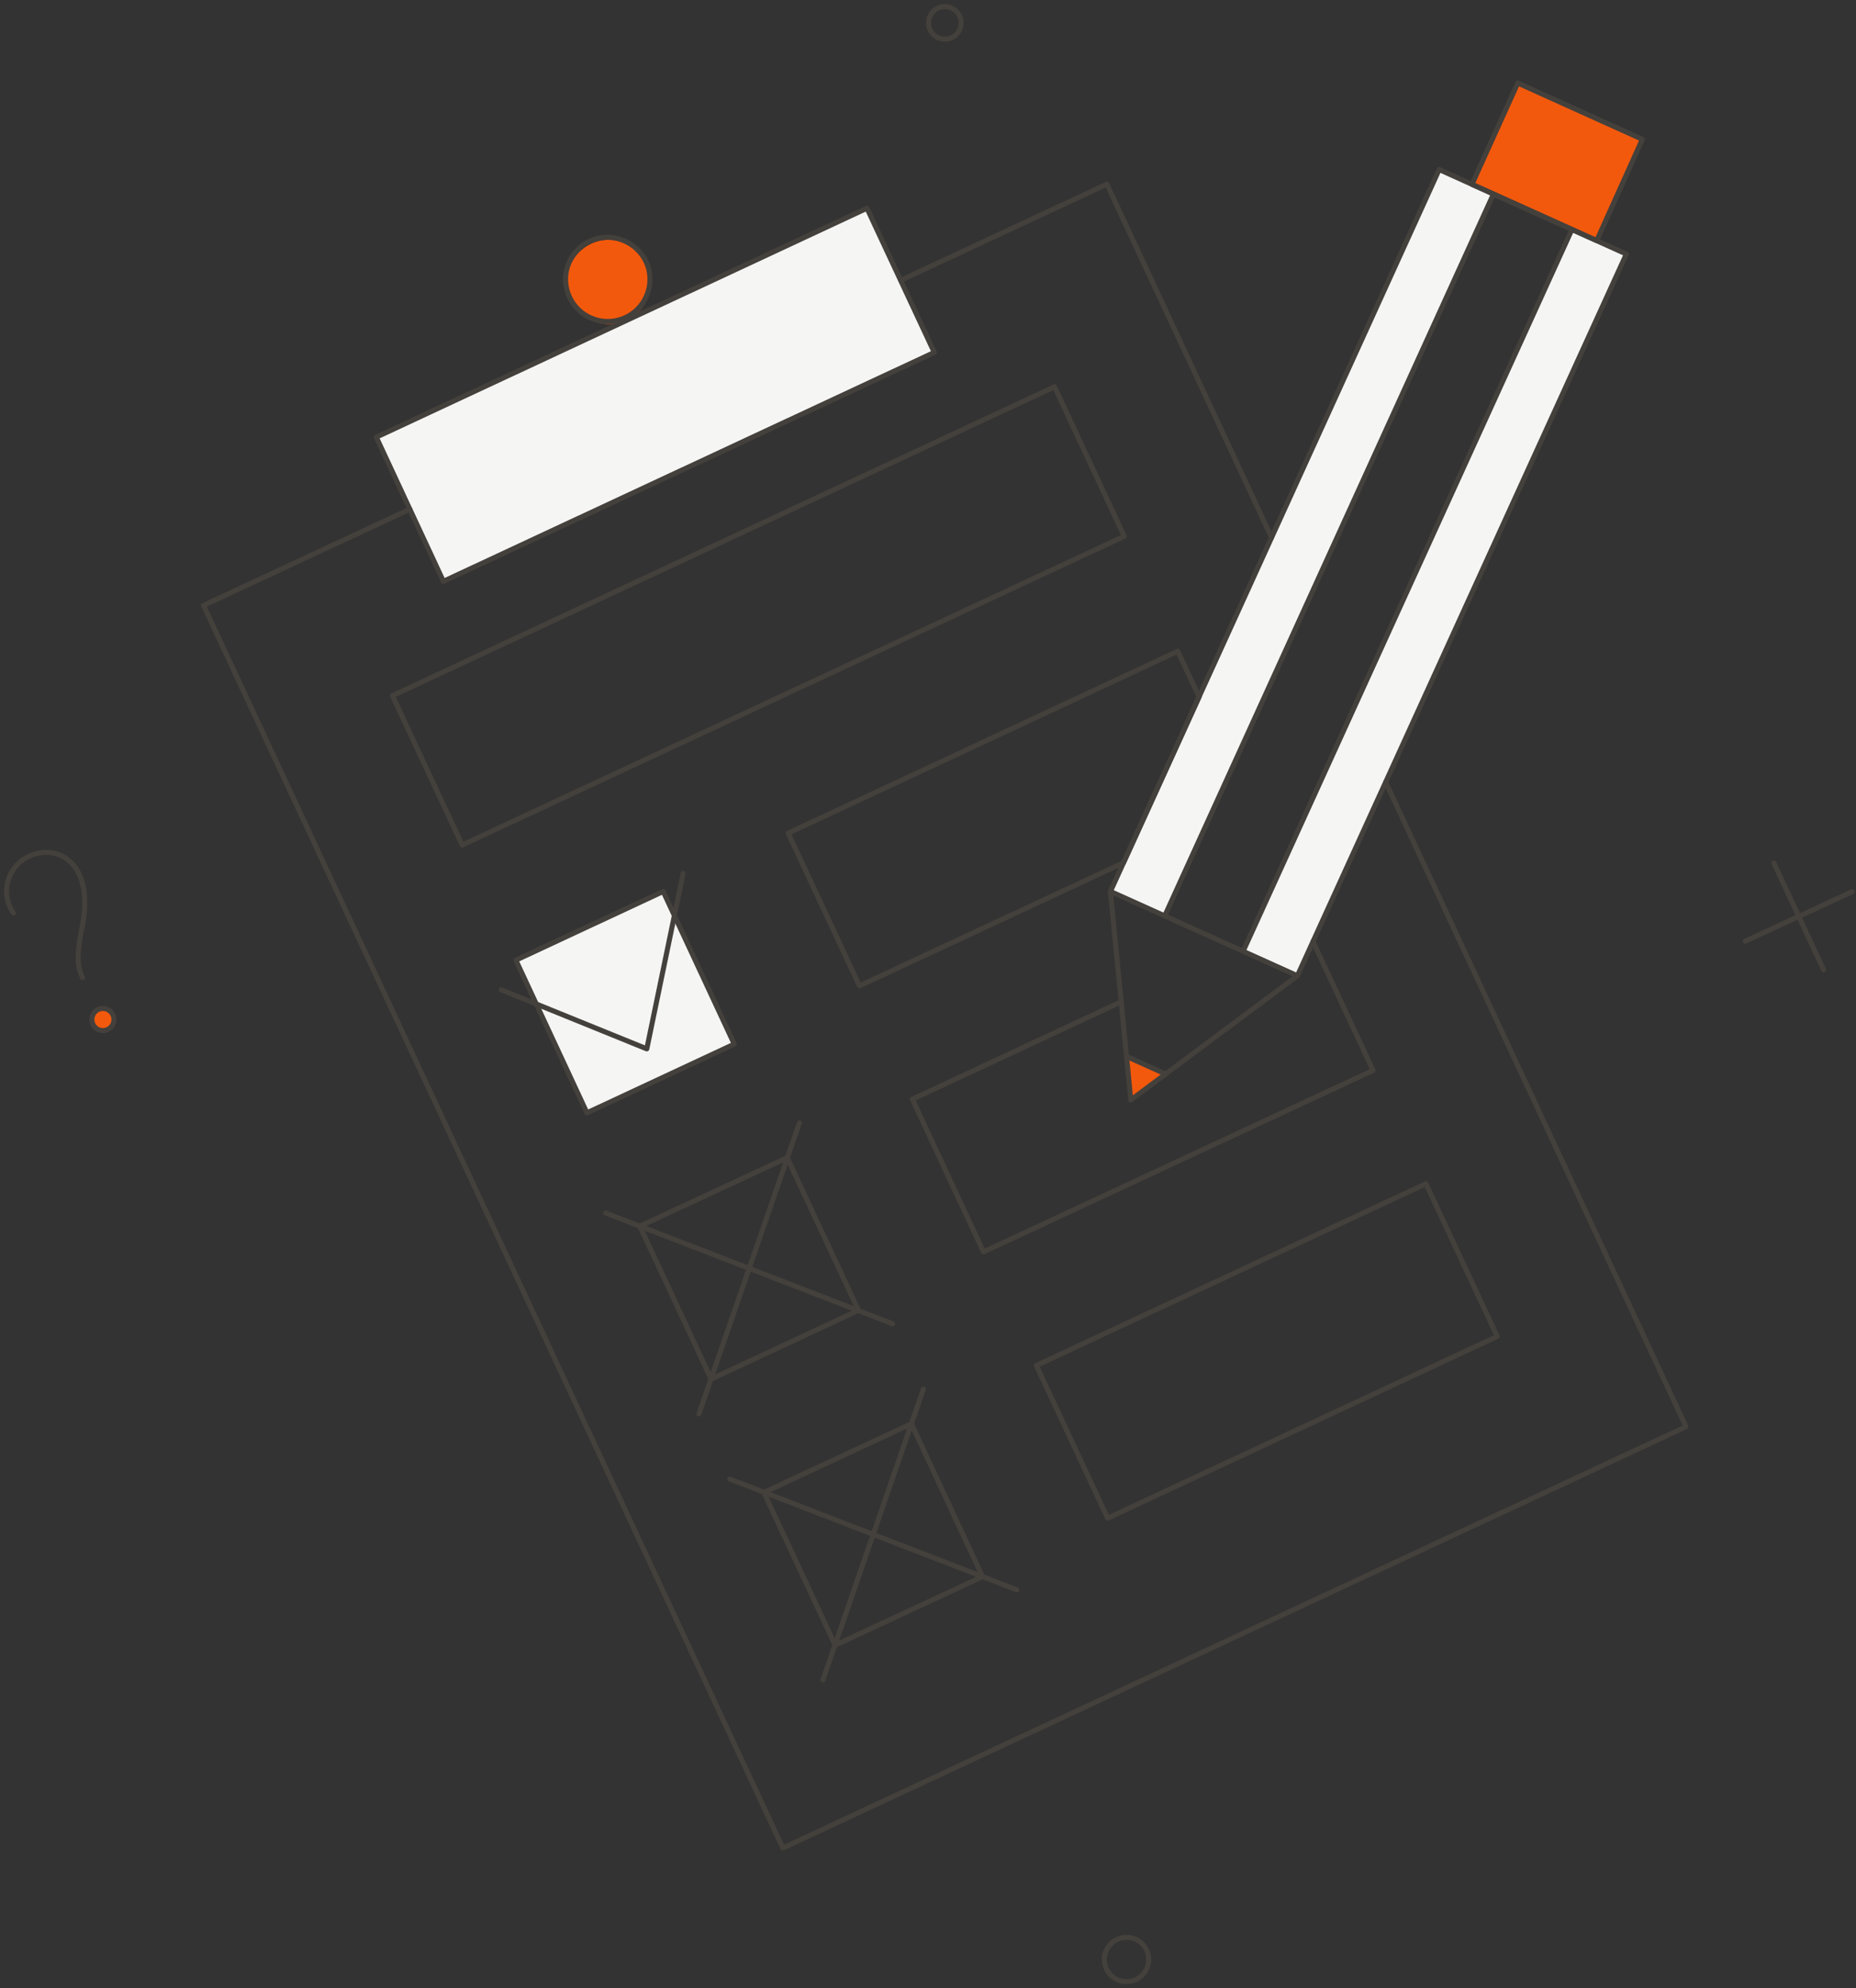
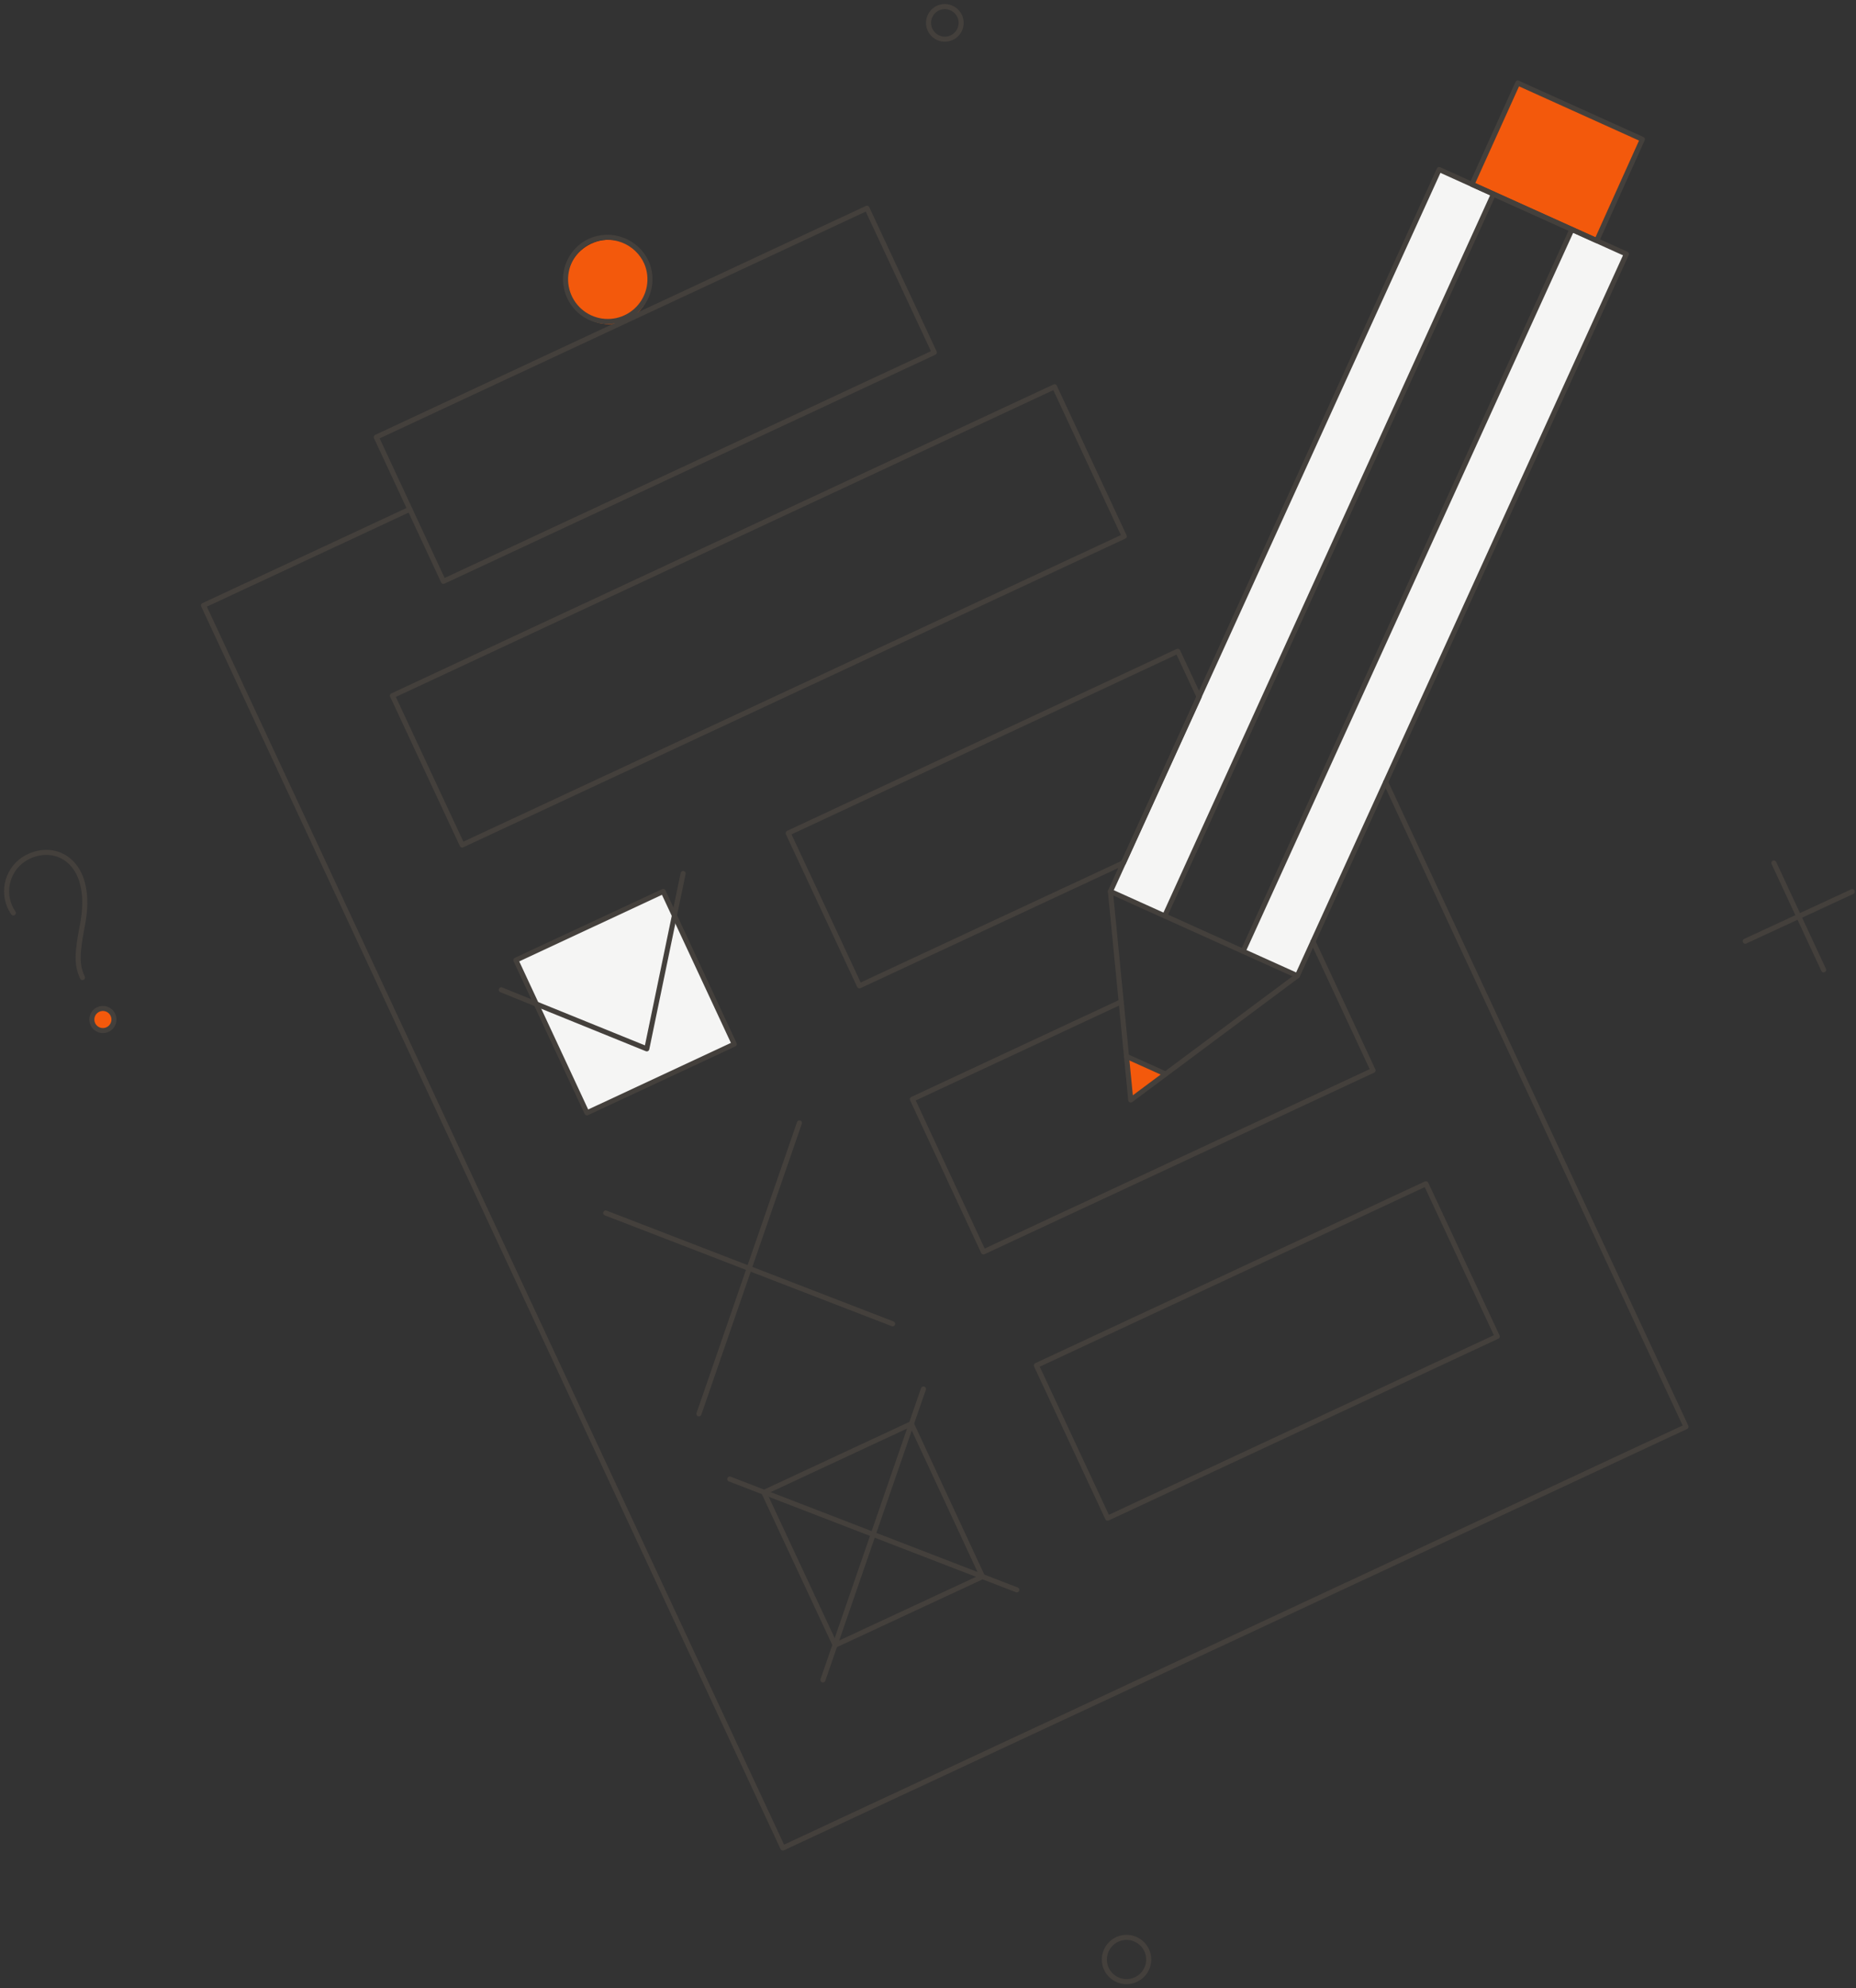
<svg xmlns="http://www.w3.org/2000/svg" width="282" height="302" viewBox="0 0 282 302" fill="none">
  <rect x="0" y="0" width="282" height="302" fill="#333333" stroke="none" />
-   <path d="M131.726 31.63L57.171 66.401L67.371 88.302L141.956 53.531L131.726 31.63Z" fill="#F5F5F4" />
  <path d="M100.756 135.407L78.376 145.847L89.192 169.032L111.573 158.592L100.756 135.407Z" fill="#F5F5F4" />
  <path d="M218.669 25.75L168.717 135.404L176.967 139.124L226.919 29.5L218.669 25.75Z" fill="#F5F5F4" />
  <path d="M247.11 38.591L197.128 148.215L188.877 144.495L238.829 34.871L247.11 38.591Z" fill="#F5F5F4" />
  <path d="M230.61 12.609L223.649 28L242.61 36.55L249.54 21.159L230.61 12.609Z" fill="#F3590C" />
  <path d="M98.244 39.91C97.671 38.79 96.782 37.863 95.686 37.245C94.591 36.627 93.337 36.345 92.083 36.434C90.828 36.523 89.627 36.98 88.63 37.746C87.632 38.513 86.883 39.556 86.474 40.746C86.065 41.935 86.015 43.219 86.331 44.437C86.646 45.654 87.313 46.752 88.248 47.594C89.183 48.435 90.344 48.983 91.589 49.169C92.833 49.355 94.104 49.171 95.244 48.64C96.015 48.264 96.704 47.74 97.272 47.098C97.84 46.456 98.276 45.708 98.555 44.897C98.834 44.086 98.95 43.228 98.896 42.372C98.843 41.517 98.621 40.68 98.244 39.91Z" fill="#F3590C" />
  <path d="M17.149 154.125C17.004 153.825 16.773 153.575 16.486 153.407C16.198 153.238 15.867 153.16 15.535 153.181C15.286 153.195 15.044 153.264 14.826 153.384C14.607 153.503 14.418 153.67 14.272 153.871C14.126 154.072 14.026 154.304 13.98 154.548C13.934 154.793 13.943 155.045 14.007 155.286C14.097 155.636 14.297 155.947 14.579 156.174C14.86 156.401 15.207 156.531 15.568 156.545C15.929 156.559 16.285 156.456 16.584 156.252C16.882 156.047 17.106 155.752 17.223 155.41C17.369 154.989 17.342 154.527 17.149 154.125Z" fill="#F3590C" />
  <path d="M177.087 163.126L171.807 167.086L171.147 160.456L177.087 163.126Z" fill="#F3590C" />
  <path d="M269.521 131.084L277.081 147.315" stroke="#44403C" stroke-width="0.769" stroke-linecap="round" stroke-linejoin="round" />
  <path d="M281.431 135.434L265.17 142.964" stroke="#44403C" stroke-width="0.769" stroke-linecap="round" stroke-linejoin="round" />
  <path d="M174.446 296.871C174.597 297.521 174.552 298.201 174.316 298.825C174.079 299.449 173.663 299.988 173.12 300.375C172.714 300.664 172.249 300.859 171.759 300.947C171.268 301.035 170.764 301.013 170.283 300.884C169.802 300.754 169.356 300.52 168.976 300.197C168.596 299.875 168.292 299.472 168.086 299.019C167.895 298.59 167.796 298.126 167.794 297.657C167.793 297.188 167.89 296.724 168.078 296.294C168.266 295.864 168.542 295.479 168.888 295.162C169.234 294.845 169.643 294.603 170.087 294.453C170.532 294.303 171.003 294.248 171.47 294.29C171.937 294.332 172.391 294.472 172.801 294.699C173.211 294.927 173.57 295.238 173.853 295.612C174.136 295.986 174.338 296.415 174.446 296.871Z" stroke="#44403C" stroke-width="0.769" stroke-linecap="round" stroke-linejoin="round" />
  <path d="M145.975 2.919C146.085 3.397 146.051 3.896 145.877 4.355C145.703 4.813 145.396 5.209 144.996 5.493C144.698 5.706 144.356 5.85 143.996 5.914C143.635 5.979 143.264 5.963 142.911 5.866C142.557 5.77 142.229 5.597 141.951 5.359C141.673 5.12 141.451 4.823 141.301 4.488C141.151 4.154 141.076 3.791 141.083 3.425C141.09 3.058 141.178 2.698 141.341 2.37C141.504 2.042 141.738 1.754 142.026 1.527C142.313 1.3 142.648 1.14 143.005 1.059C143.645 0.917 144.315 1.033 144.871 1.381C145.426 1.729 145.823 2.281 145.975 2.919Z" stroke="#44403C" stroke-width="0.769" stroke-linecap="round" stroke-linejoin="round" />
-   <path d="M136.855 42.58L168.176 27.97L193.197 81.642" stroke="#44403C" stroke-width="0.769" stroke-linecap="round" stroke-linejoin="round" />
  <path d="M210.538 118.814L256.17 216.708L118.945 280.702L30.919 91.963L62.271 77.352" stroke="#44403C" stroke-width="0.769" stroke-linecap="round" stroke-linejoin="round" />
  <path d="M141.956 53.531L67.371 88.302L57.171 66.401L131.726 31.63L141.956 53.531Z" stroke="#44403C" stroke-width="0.769" stroke-linecap="round" stroke-linejoin="round" />
  <path d="M98.244 39.91C98.737 41.069 98.878 42.346 98.65 43.584C98.421 44.823 97.833 45.966 96.96 46.872C96.086 47.779 94.964 48.408 93.735 48.681C92.506 48.954 91.224 48.86 90.049 48.409C88.873 47.958 87.856 47.172 87.125 46.147C86.393 45.123 85.979 43.905 85.935 42.647C85.891 41.389 86.218 40.145 86.876 39.072C87.533 37.998 88.492 37.142 89.633 36.61C91.213 35.906 93.007 35.858 94.622 36.477C96.237 37.096 97.539 38.331 98.244 39.91Z" stroke="#44403C" stroke-width="0.769" stroke-linecap="round" stroke-linejoin="round" />
  <path d="M170.816 81.461L70.22 128.353L59.63 105.672L160.226 58.75L170.816 81.461Z" stroke="#44403C" stroke-width="0.769" stroke-linecap="round" stroke-linejoin="round" />
  <path d="M111.564 158.595L89.181 169.035L78.381 145.844L100.763 135.404L111.564 158.595Z" stroke="#44403C" stroke-width="0.769" stroke-linecap="round" stroke-linejoin="round" />
  <path d="M182.187 105.853L170.696 131.054L130.585 149.744L119.754 126.553L178.947 98.922L182.187 105.853Z" stroke="#44403C" stroke-width="0.769" stroke-linecap="round" stroke-linejoin="round" />
-   <path d="M130.433 199.036L108.053 209.476L97.221 186.255L119.604 175.845L130.434 199.036H130.433Z" stroke="#44403C" stroke-width="0.769" stroke-linecap="round" stroke-linejoin="round" />
  <path d="M199.498 143.025L208.618 162.586L149.426 190.157L138.625 166.966L170.337 152.175" stroke="#44403C" stroke-width="0.769" stroke-linecap="round" stroke-linejoin="round" />
  <path d="M149.276 239.48L126.895 249.891L116.063 226.698L138.475 216.258L149.276 239.48Z" stroke="#44403C" stroke-width="0.769" stroke-linecap="round" stroke-linejoin="round" />
  <path d="M227.489 202.997L168.296 230.6L157.466 207.407L216.658 179.806L227.489 202.997Z" stroke="#44403C" stroke-width="0.769" stroke-linecap="round" stroke-linejoin="round" />
  <path d="M76.161 150.345L98.274 159.315L103.794 132.674" stroke="#44403C" stroke-width="0.769" stroke-linecap="round" stroke-linejoin="round" />
  <path d="M121.464 170.565L106.194 214.757" stroke="#44403C" stroke-width="0.769" stroke-linecap="round" stroke-linejoin="round" />
  <path d="M135.625 201.077L92.034 184.247" stroke="#44403C" stroke-width="0.769" stroke-linecap="round" stroke-linejoin="round" />
  <path d="M140.305 210.977L125.035 255.171" stroke="#44403C" stroke-width="0.769" stroke-linecap="round" stroke-linejoin="round" />
  <path d="M154.496 241.49L110.875 224.658" stroke="#44403C" stroke-width="0.769" stroke-linecap="round" stroke-linejoin="round" />
-   <path d="M247.109 38.59L197.127 148.215L168.716 135.404L218.668 25.75L247.109 38.59Z" stroke="#44403C" stroke-width="0.769" stroke-linecap="round" stroke-linejoin="round" />
+   <path d="M247.109 38.59L197.127 148.215L168.716 135.404L218.668 25.75L247.109 38.59" stroke="#44403C" stroke-width="0.769" stroke-linecap="round" stroke-linejoin="round" />
  <path d="M249.54 21.159L242.609 36.55L223.648 28L230.609 12.609L249.54 21.159Z" stroke="#44403C" stroke-width="0.769" stroke-linecap="round" stroke-linejoin="round" />
  <path d="M197.127 148.214L171.806 167.085L168.716 135.404" stroke="#44403C" stroke-width="0.769" stroke-linecap="round" stroke-linejoin="round" />
  <path d="M171.146 160.456L177.086 163.126" stroke="#44403C" stroke-width="0.769" stroke-linecap="round" stroke-linejoin="round" />
  <path d="M226.919 29.47L176.967 139.124" stroke="#44403C" stroke-width="0.769" stroke-linecap="round" stroke-linejoin="round" />
  <path d="M238.829 34.87L188.877 144.494" stroke="#44403C" stroke-width="0.769" stroke-linecap="round" stroke-linejoin="round" />
  <path d="M12.528 148.484C11.628 146.564 11.688 144.824 12.528 140.504C14.317 131.305 8.965 128.085 4.548 130.004C3.839 130.306 3.197 130.747 2.658 131.299C2.12 131.851 1.697 132.505 1.412 133.221C1.128 133.938 0.988 134.704 1.001 135.475C1.014 136.246 1.179 137.007 1.488 137.714C1.636 138.05 1.818 138.372 2.028 138.674" stroke="#44403C" stroke-width="0.769" stroke-linecap="round" stroke-linejoin="round" />
  <path d="M17.148 154.125C17.245 154.324 17.301 154.54 17.314 154.761C17.327 154.981 17.296 155.202 17.223 155.411C17.151 155.62 17.038 155.812 16.891 155.978C16.744 156.143 16.566 156.277 16.367 156.374C16.168 156.47 15.952 156.526 15.731 156.539C15.511 156.552 15.29 156.521 15.081 156.448C14.872 156.376 14.68 156.263 14.514 156.116C14.349 155.969 14.215 155.791 14.118 155.592C13.924 155.19 13.897 154.728 14.043 154.306C14.19 153.884 14.498 153.538 14.9 153.343C15.302 153.149 15.764 153.122 16.186 153.269C16.608 153.415 16.954 153.723 17.148 154.125Z" stroke="#44403C" stroke-width="0.769" stroke-linejoin="round" />
</svg>